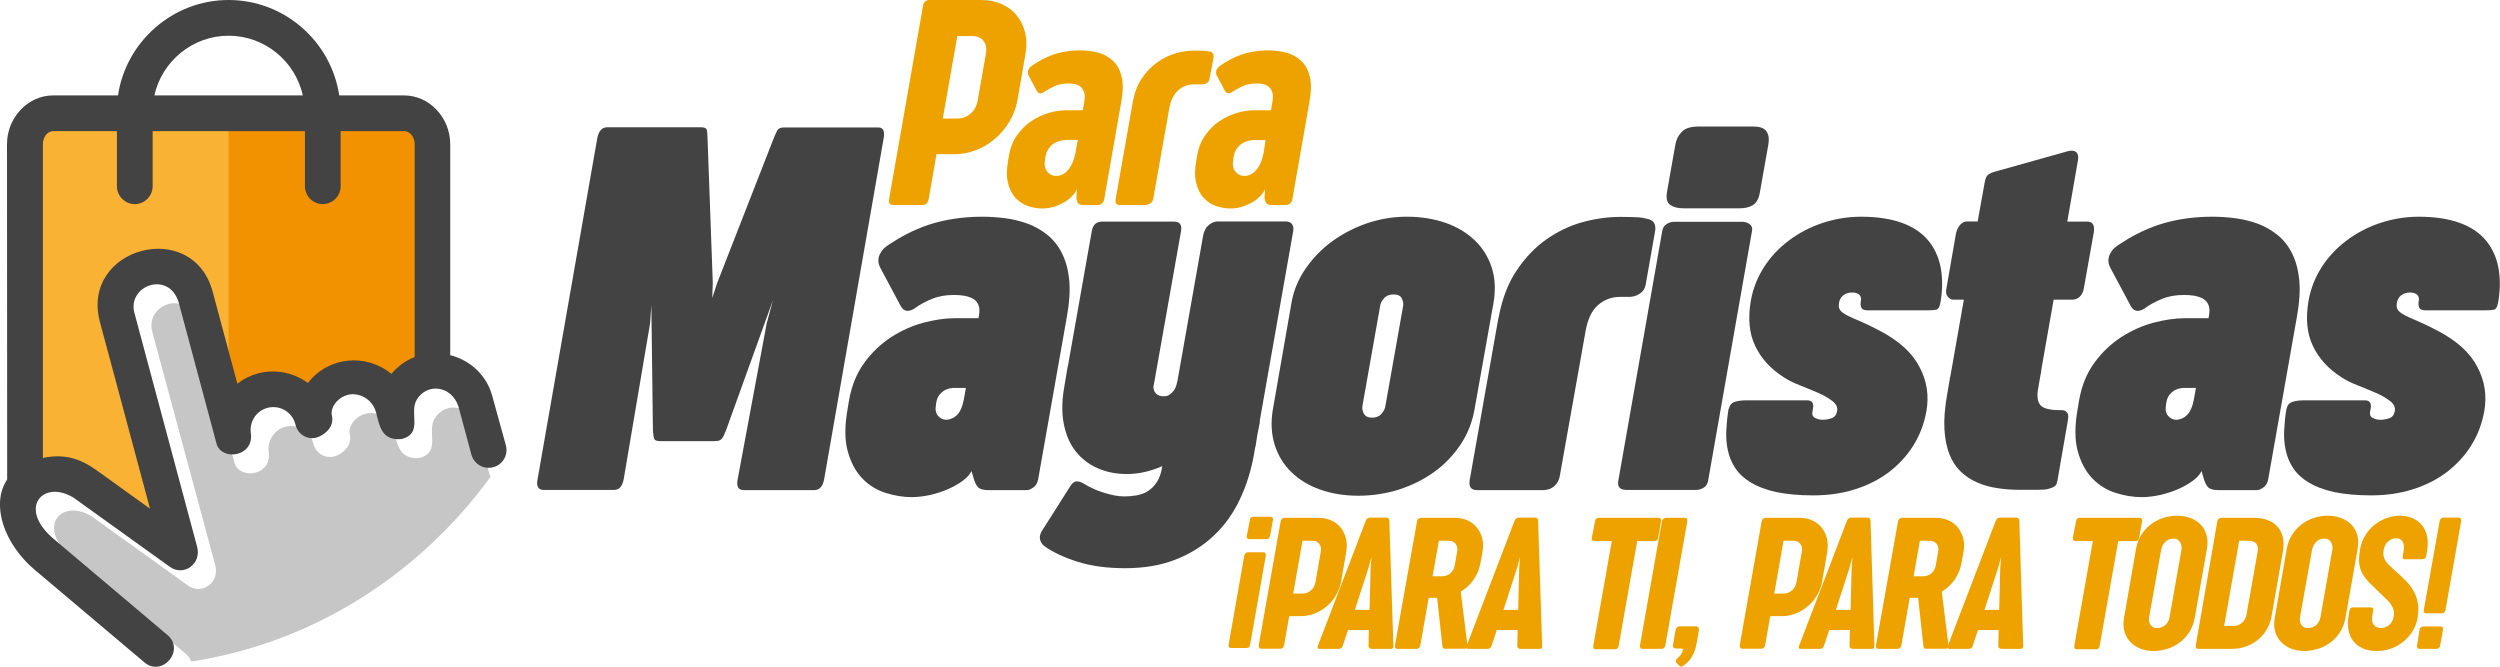
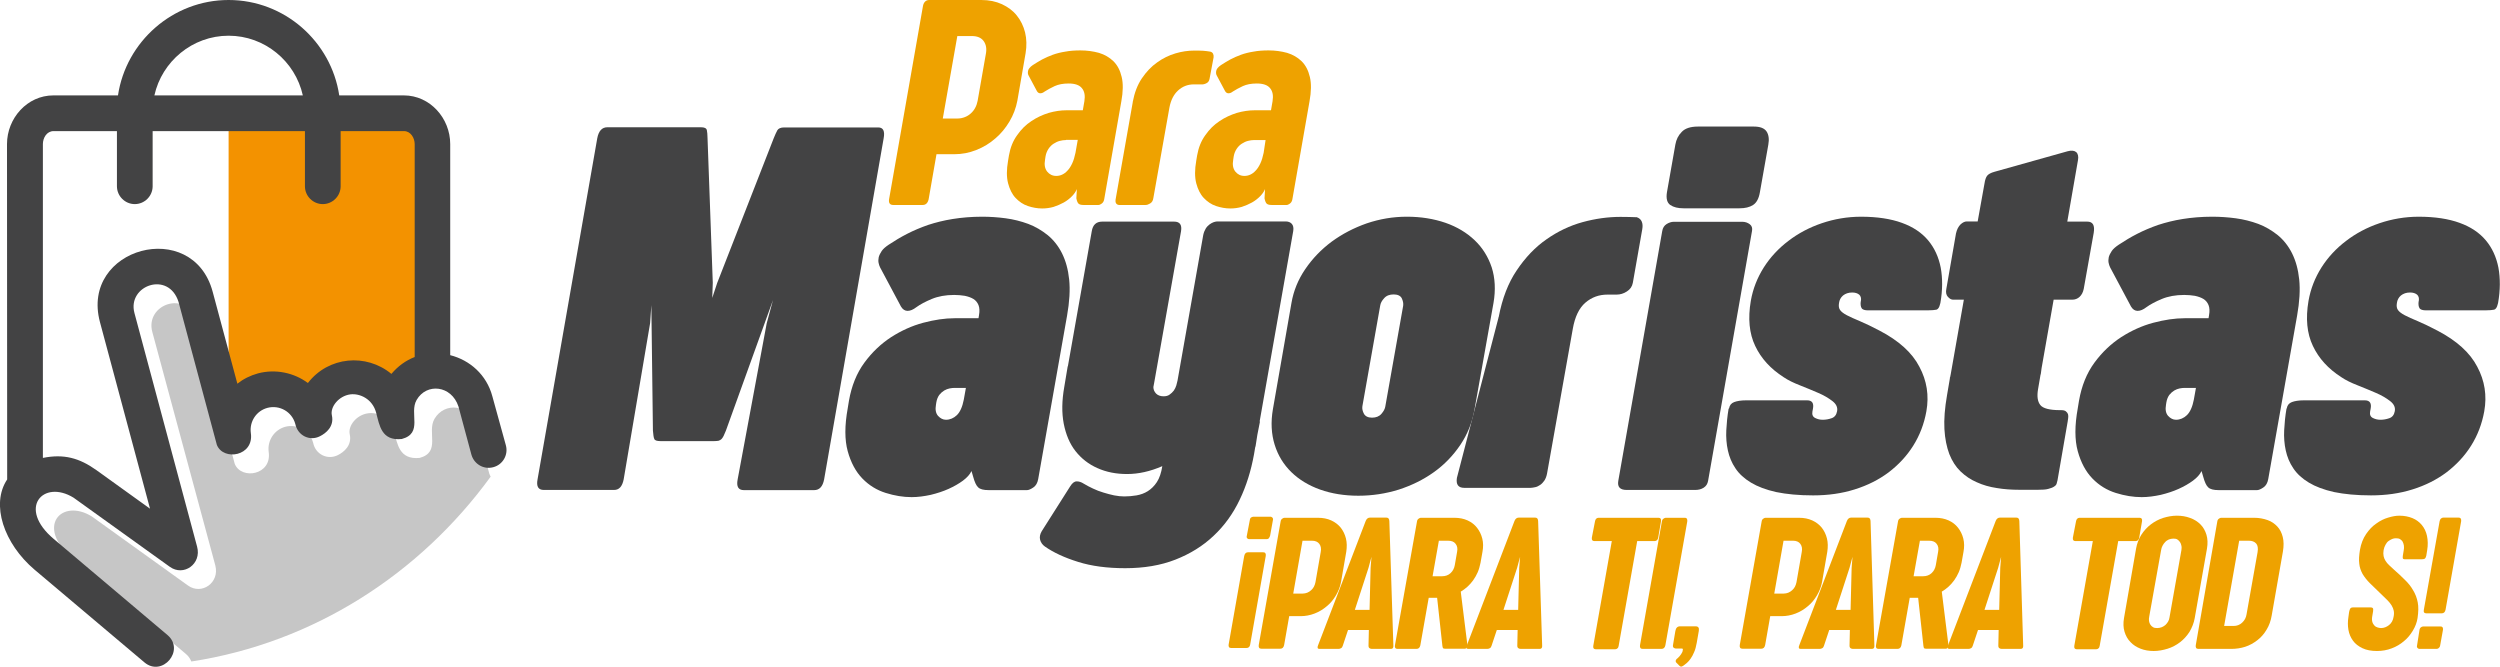
<svg xmlns="http://www.w3.org/2000/svg" version="1.1" id="Capa_1" x="0px" y="0px" viewBox="0 0 1428.2 380.9" style="enable-background:new 0 0 1428.2 380.9;" xml:space="preserve">
  <style type="text/css"> .st0{fill:#C6C6C6;} .st1{fill:#434344;} .st2{fill:#EEA200;} .st3{fill:#F9B233;} .st4{fill:#F39200;} </style>
  <g>
    <path class="st0" d="M279.5,270.5l-7.4-27.5c-3.9-12-18.1-13.6-23.9-3.7c-4.4,7.6,3.8,19-8.5,22.3c-11.6,1.1-12.6-7.8-14.6-15 c-2.1-8-9.3-11.3-14.8-10.5c-6.7,0.9-11.6,7.2-10.5,12c1.4,6.4-3.4,10.2-6.8,11.9c-5.8,2.9-12.7-0.3-14.1-7c-1.8-6.9-9-11-15.9-9.2 c-6.3,1.7-10.4,7.9-9.5,14.4c1.9,13.2-15.6,16.1-19.4,6.8l-21.9-81.7c-5.7-18-29.4-9.4-25.2,6.3L123,323 c2.6,9.9-7.8,17.1-15.6,11.5l-55-39.5c-17.3-10.6-32.2,5.9-11.3,23.6l65,54.9c1.6,1.3,2.6,2.9,3.2,4.4 c69.7-10.7,130.4-49.8,171-105.6C280,271.7,279.7,271.1,279.5,270.5z" />
    <g>
      <g>
        <path class="st1" d="M470.8,273.9c-0.8,4.1-2.7,6.1-5.7,6.1H425c-3.2,0-4.4-2-3.6-6.1l16.6-89.2l3.6-13.3L414.7,246 c-0.5,1.2-0.9,2.2-1.3,3c-0.4,0.8-0.8,1.4-1.3,1.9c-0.4,0.4-1,0.7-1.6,0.9c-0.7,0.1-1.5,0.2-2.5,0.2h-30.7c-2,0-3.2-0.4-3.5-1.2 c-0.4-0.8-0.6-2.4-0.8-4.8l-0.9-71.7l-0.7,10.3l-15.1,89.2c-0.8,4.1-2.6,6.1-5.5,6.1h-40.1c-3.2,0-4.4-2-3.6-6.1L341.2,79 c0.8-4.2,2.7-6.3,5.8-6.3h53.4c2,0,3.1,0.5,3.4,1.6c0.2,1,0.4,2.6,0.4,4.6l3,82.6l-0.3,8.7l2.8-8.5l32.3-82.7 c0.8-2,1.5-3.5,2.1-4.6c0.6-1,1.9-1.6,3.9-1.6h53.7c2.9,0,3.9,2.1,3.1,6.3L470.8,273.9z" />
        <path class="st1" d="M502.8,152.8c-0.4-0.8-0.7-1.7-0.9-2.7c-0.2-1-0.1-2.1,0.1-3.2c0.3-1.1,0.9-2.3,1.7-3.5 c0.8-1.2,2.2-2.4,4-3.6c3.3-2.2,6.8-4.3,10.5-6.2c3.7-1.9,7.7-3.6,12-5.1c4.3-1.4,9-2.6,14.1-3.4c5-0.8,10.6-1.3,16.8-1.3 c4.4,0,8.9,0.3,13.4,0.9c4.5,0.6,8.8,1.7,12.9,3.2c4,1.5,7.7,3.7,11.1,6.4c3.3,2.7,6.1,6.2,8.2,10.4c2.1,4.2,3.5,9.2,4.1,15 c0.6,5.8,0.2,12.7-1.2,20.6l-16.5,93.4c-0.4,2.2-1.3,3.8-2.8,4.8c-1.5,1-2.7,1.5-3.6,1.5h-21.8c-3,0-5-0.5-6.1-1.6 c-1.1-1-2-3-2.8-5.9l-1-3.4c-0.9,1.9-2.5,3.7-4.9,5.5c-2.3,1.7-5.1,3.3-8.2,4.7c-3.1,1.4-6.5,2.5-10.2,3.4 c-3.7,0.8-7.3,1.3-10.9,1.3c-4.8,0-9.7-0.8-14.8-2.4s-9.5-4.3-13.3-8.2c-3.8-3.9-6.6-9.1-8.4-15.6c-1.8-6.5-1.8-14.7,0-24.6 l0.7-4.3c1.5-8.5,4.4-15.7,8.8-21.7c4.4-6,9.5-10.8,15.3-14.6c5.8-3.7,11.9-6.5,18.3-8.2c6.4-1.7,12.4-2.6,18-2.6h13.6l0.3-1.8 c0.4-2.3,0.3-4.2-0.3-5.7c-0.6-1.5-1.6-2.7-2.9-3.5c-1.3-0.8-3-1.4-4.9-1.8c-1.9-0.3-3.9-0.5-6.1-0.5c-4.9,0-9.2,0.8-12.8,2.3 c-3.6,1.5-6.6,3.1-8.8,4.7c-1.8,1.4-3.5,2.1-5,2.1c-1.5,0-2.8-0.8-3.8-2.5L502.8,152.8z M545.3,221.6c-0.8,0-1.7,0.1-2.8,0.3 c-1,0.2-2.1,0.6-3.1,1.2c-1,0.6-1.9,1.4-2.8,2.5c-0.8,1.1-1.4,2.5-1.7,4.3l-0.2,1.3c-0.5,2.8-0.1,4.9,1.2,6.4 c1.3,1.4,2.8,2.2,4.5,2.2c2.3,0,4.4-0.9,6.2-2.6c1.8-1.7,3.2-4.7,4-8.9l1.2-6.7H545.3z" />
        <path class="st1" d="M719.6,240.8h0.2l-1.5,7.6l-1,6.4l-0.3,1v0.1l-0.6,3.6c-1.7,9.4-4.4,18.1-8.2,26c-3.8,8-8.8,14.9-14.9,20.6 c-6.1,5.8-13.4,10.3-21.8,13.6s-18,4.9-28.7,4.9c-10.3,0-19.3-1.2-26.9-3.6c-7.7-2.4-14-5.3-19-8.8c-1.4-1-2.3-2.3-2.7-3.8 c-0.4-1.5-0.1-3.2,0.9-4.9l16.3-25.7c1.2-1.9,2.4-2.8,3.7-2.8c1.3,0,2.6,0.4,4,1.3c1.6,1,3.4,1.9,5.3,2.8c1.9,0.9,3.9,1.7,6,2.3 c2,0.6,4.1,1.2,6.1,1.6c2,0.4,4,0.6,5.8,0.6c2.3,0,4.6-0.2,7-0.6c2.3-0.4,4.5-1.2,6.4-2.4c1.9-1.2,3.7-2.9,5.2-5.2 c1.5-2.3,2.5-5.3,3.1-9.1c-6.9,3-13.6,4.5-20.1,4.5c-6.3,0-11.9-1.1-17-3.4c-5-2.2-9.2-5.5-12.5-9.7c-3.3-4.2-5.5-9.5-6.7-15.6 c-1.2-6.2-1.1-13.2,0.3-21.1l1.9-11.4c0-0.1,0-0.2,0.1-0.3c0-0.1,0.1-0.2,0.1-0.3l13.6-76.9c0.6-3.7,2.6-5.5,6-5.5h41 c3.3,0,4.6,1.8,4,5.5l-15.4,86.9l-0.4,2.1c0,1.4,0.5,2.6,1.5,3.7c1,1,2.4,1.6,4.3,1.6c1.4,0,2.6-0.3,3.5-1 c0.9-0.6,1.7-1.4,2.4-2.3c0.6-0.9,1.1-1.9,1.4-2.9c0.3-1,0.5-2,0.7-2.8l14.7-83.2c0.3-1.4,0.8-2.6,1.4-3.6c0.6-1,1.4-1.8,2.2-2.4 c0.8-0.6,1.6-1,2.4-1.3c0.8-0.2,1.4-0.4,1.9-0.4h39.2c1.5,0,2.7,0.5,3.5,1.4c0.8,0.9,1.1,2.3,0.8,4.1L719.6,240.8z" />
        <path class="st1" d="M737.8,173c1.2-6.9,3.8-13.3,7.9-19.3s9.1-11.2,15-15.6c6-4.4,12.7-7.9,20.1-10.5c7.4-2.5,15-3.8,22.9-3.8 c8.1,0,15.4,1.2,22.1,3.5c6.6,2.3,12.2,5.7,16.7,10c4.5,4.3,7.7,9.5,9.7,15.5c1.9,6,2.3,12.8,1,20.3l-10.8,60.6 c-1.3,7.5-4,14.3-8.1,20.4c-4.1,6.1-9.1,11.3-15.1,15.6c-6,4.3-12.7,7.6-20.1,10c-7.4,2.3-15.1,3.5-23.1,3.5 c-8,0-15.3-1.2-21.8-3.5s-12.1-5.7-16.5-10c-4.4-4.3-7.6-9.5-9.5-15.6c-1.9-6.1-2.3-12.9-1-20.4L737.8,173z M778.3,232.1 c-0.2,1.4,0.1,2.8,0.9,4.3c0.8,1.4,2.3,2.2,4.6,2.2c2.3,0,4.1-0.7,5.4-2.2c1.3-1.5,2-2.9,2.2-4.2l10.2-57.5 c0.2-1.4-0.1-2.8-0.8-4.3c-0.7-1.4-2.3-2.2-4.6-2.2c-2.4,0-4.2,0.7-5.5,2.2c-1.3,1.4-2,2.8-2.2,4.1L778.3,232.1z" />
-         <path class="st1" d="M856,181.7c0-0.2,0-0.3,0.1-0.4c0-0.1,0.1-0.2,0.1-0.3c2-10.5,5.4-19.4,10.3-26.6c4.9-7.3,10.5-13.2,17-17.7 c6.4-4.5,13.3-7.8,20.6-9.8c7.3-2,14.5-3,21.6-3c3.7,0,6.8,0.1,9.4,0.2c2.5,0.1,5,0.6,7.3,1.3c1.4,0.5,2.3,1.3,2.8,2.5 c0.5,1.2,0.6,2.6,0.3,4.3l-5.4,30.7c-0.4,2.1-1.5,3.7-3.4,4.9c-1.8,1.2-3.8,1.8-5.9,1.8h-5.2c-4.8,0-9,1.5-12.6,4.6 c-3.6,3.1-6,8.1-7.2,15l-14.7,82.6c-0.3,1.6-0.8,2.9-1.5,4c-0.7,1-1.5,1.9-2.4,2.5c-0.9,0.6-1.8,1.1-2.8,1.3 c-1,0.2-1.9,0.4-2.7,0.4h-37.9c-3.4,0-4.8-1.9-4.2-5.7L856,181.7z" />
+         <path class="st1" d="M856,181.7c0-0.2,0-0.3,0.1-0.4c0-0.1,0.1-0.2,0.1-0.3c2-10.5,5.4-19.4,10.3-26.6c4.9-7.3,10.5-13.2,17-17.7 c6.4-4.5,13.3-7.8,20.6-9.8c7.3-2,14.5-3,21.6-3c3.7,0,6.8,0.1,9.4,0.2c1.4,0.5,2.3,1.3,2.8,2.5 c0.5,1.2,0.6,2.6,0.3,4.3l-5.4,30.7c-0.4,2.1-1.5,3.7-3.4,4.9c-1.8,1.2-3.8,1.8-5.9,1.8h-5.2c-4.8,0-9,1.5-12.6,4.6 c-3.6,3.1-6,8.1-7.2,15l-14.7,82.6c-0.3,1.6-0.8,2.9-1.5,4c-0.7,1-1.5,1.9-2.4,2.5c-0.9,0.6-1.8,1.1-2.8,1.3 c-1,0.2-1.9,0.4-2.7,0.4h-37.9c-3.4,0-4.8-1.9-4.2-5.7L856,181.7z" />
        <path class="st1" d="M949.6,132c0.3-1.8,1.1-3.1,2.5-4c1.3-0.8,2.7-1.3,4.1-1.3h39.1c1.7,0,3.1,0.5,4.3,1.4 c1.2,0.9,1.6,2.2,1.3,3.8l-25.1,142.8c-0.3,1.7-1.1,3-2.5,3.9c-1.4,0.9-3,1.3-4.9,1.3h-39.1c-3.8,0-5.4-1.7-4.8-5.2L949.6,132z M957.1,82.6c0.5-2.9,1.7-5.3,3.7-7.3c1.9-2,5-3,9.2-3h31.9c3.6,0,6,0.9,7.3,2.8c1.2,1.8,1.6,4.4,1,7.6l-4.8,27.1 c-0.6,3.6-1.9,6-3.9,7.3c-2,1.3-4.6,1.9-7.8,1.9h-31.9c-3.2,0-5.7-0.6-7.6-1.9c-1.8-1.2-2.5-3.7-1.9-7.3L957.1,82.6z" />
        <path class="st1" d="M987.8,233.2c0.3-1.7,1.3-2.9,2.9-3.5c1.6-0.6,3.9-1,6.8-1h34.9c2.8,0,3.9,1.6,3.3,4.8l-0.3,1.6 c-0.3,1.8,0.2,3,1.6,3.7c1.4,0.7,2.8,1,4.3,1c1.7,0,3.4-0.3,5.1-0.9c1.7-0.6,2.7-1.9,3.1-4c0.4-2.2-0.5-4.1-2.7-5.8 c-2.2-1.7-4.9-3.3-8.2-4.7c-3.3-1.4-6.8-2.9-10.4-4.3c-3.6-1.4-6.7-2.9-9.2-4.6c-7.5-4.8-12.9-10.7-16.3-17.9 c-3.4-7.1-4.2-15.7-2.5-25.7c1.2-6.9,3.7-13.2,7.4-19.1c3.7-5.8,8.4-10.9,14.1-15.2c5.6-4.3,12-7.7,19.1-10.1 c7.1-2.4,14.6-3.7,22.4-3.7c9.2,0,17,1.2,23.3,3.5c6.4,2.3,11.4,5.7,15,10c3.6,4.3,6,9.5,7.2,15.6c1.1,6.1,1.1,12.8-0.2,20.2 l-0.2,0.7c-0.4,1.8-1.1,2.8-2,3.1c-0.9,0.2-2.7,0.4-5.3,0.4h-33.7c-2,0-3.3-0.4-3.8-1.3c-0.5-0.8-0.7-2.1-0.5-3.7l0.1-0.3 c0.3-1.7-0.1-2.9-1-3.7c-1-0.8-2.3-1.2-4-1.2c-2.1,0-3.8,0.6-5.2,1.7c-1.3,1.1-2.1,2.6-2.3,4.3c-0.3,1.7-0.1,3,0.6,4 c0.7,1,2,2,3.9,3c1.9,1,4.4,2.1,7.5,3.4c3.1,1.3,6.8,3.1,11.2,5.4c10.9,5.7,18.5,12.5,22.7,20.6c4.3,8,5.6,16.5,4,25.5 c-1.3,7.2-3.8,13.7-7.5,19.6c-3.7,5.9-8.4,10.9-14,15.2c-5.6,4.2-12.1,7.5-19.5,9.8c-7.3,2.3-15.2,3.4-23.7,3.4 c-8.3,0-15.3-0.7-21.1-1.9c-5.8-1.3-10.6-3.1-14.4-5.4c-3.8-2.3-6.8-5-8.9-8.2c-2.1-3.1-3.5-6.5-4.3-10.2 c-0.8-3.6-1.1-7.5-0.9-11.5c0.2-4,0.6-8.1,1.3-12.2L987.8,233.2z" />
        <path class="st1" d="M1181,126.6h11.4c3.2,0,4.4,2.1,3.7,6.4l-5.7,32c-0.4,2-1.2,3.5-2.4,4.6c-1.2,1.1-2.6,1.6-4.2,1.6h-10.6 l-6.9,39.2l-0.4,3l-0.3,1.2l-0.1,0.7l-1.2,7c-0.7,4.1-0.3,7.1,1.3,9.1c1.5,1.9,5.3,2.9,11.1,2.9h0.7c1.3,0,2.2,0.2,2.8,0.7 s1,1,1.2,1.6c0.2,0.7,0.2,1.4,0.1,2.2c-0.1,0.8-0.2,1.5-0.3,2.1l-5.8,33.5c-0.1,0.6-0.3,1.2-0.5,1.9c-0.2,0.7-0.7,1.2-1.5,1.7 c-0.7,0.5-1.8,0.9-3.3,1.3c-1.4,0.4-3.4,0.5-5.9,0.5h-10.6c-4.5,0-8.8-0.3-12.9-1c-4.1-0.6-7.9-1.7-11.4-3.3 c-3.5-1.5-6.6-3.6-9.3-6.2c-2.7-2.6-4.8-5.9-6.4-9.9c-1.5-4-2.5-8.8-2.8-14.3c-0.3-5.5,0.2-12,1.5-19.4l1.6-9.4 c0-0.4,0-0.7,0.2-1l0.3-1.5l7.5-42.6h-6.1c-1,0-2-0.5-3-1.6c-1-1.1-1.3-2.6-0.9-4.6l5.5-31.6c0.5-2.3,1.4-4,2.6-5.2 c1.2-1.1,2.4-1.7,3.5-1.7h6.3l3.9-21.7c0.3-2,0.8-3.5,1.5-4.4c0.7-0.9,2.1-1.7,4.3-2.3l41.7-11.7c2.2-0.6,3.8-0.4,4.9,0.5 c1,0.9,1.4,2.5,1,4.6L1181,126.6z" />
        <path class="st1" d="M1205.5,152.8c-0.4-0.8-0.7-1.7-0.9-2.7c-0.2-1-0.1-2.1,0.1-3.2c0.3-1.1,0.9-2.3,1.7-3.5 c0.8-1.2,2.2-2.4,4-3.6c3.3-2.2,6.8-4.3,10.5-6.2c3.7-1.9,7.7-3.6,12-5.1c4.3-1.4,9-2.6,14.1-3.4c5-0.8,10.6-1.3,16.8-1.3 c4.4,0,8.9,0.3,13.4,0.9c4.5,0.6,8.8,1.7,12.9,3.2c4,1.5,7.7,3.7,11.1,6.4c3.3,2.7,6.1,6.2,8.2,10.4c2.1,4.2,3.5,9.2,4.1,15 c0.6,5.8,0.2,12.7-1.2,20.6l-16.5,93.4c-0.4,2.2-1.3,3.8-2.8,4.8c-1.5,1-2.7,1.5-3.6,1.5h-21.8c-3,0-5-0.5-6.1-1.6 c-1.1-1-2-3-2.8-5.9l-1-3.4c-0.9,1.9-2.5,3.7-4.9,5.5c-2.3,1.7-5.1,3.3-8.2,4.7c-3.1,1.4-6.5,2.5-10.2,3.4 c-3.7,0.8-7.3,1.3-10.9,1.3c-4.8,0-9.7-0.8-14.8-2.4s-9.5-4.3-13.3-8.2c-3.8-3.9-6.6-9.1-8.4-15.6c-1.8-6.5-1.8-14.7,0-24.6 l0.7-4.3c1.5-8.5,4.4-15.7,8.8-21.7c4.4-6,9.5-10.8,15.3-14.6c5.8-3.7,11.9-6.5,18.3-8.2c6.4-1.7,12.4-2.6,18-2.6h13.6l0.3-1.8 c0.4-2.3,0.3-4.2-0.3-5.7c-0.6-1.5-1.6-2.7-2.9-3.5c-1.3-0.8-3-1.4-4.9-1.8c-1.9-0.3-3.9-0.5-6.1-0.5c-4.9,0-9.2,0.8-12.8,2.3 c-3.6,1.5-6.6,3.1-8.8,4.7c-1.8,1.4-3.5,2.1-5,2.1c-1.5,0-2.8-0.8-3.8-2.5L1205.5,152.8z M1248,221.6c-0.8,0-1.7,0.1-2.8,0.3 c-1,0.2-2.1,0.6-3.1,1.2c-1,0.6-1.9,1.4-2.8,2.5c-0.8,1.1-1.4,2.5-1.7,4.3l-0.2,1.3c-0.5,2.8-0.1,4.9,1.2,6.4 c1.3,1.4,2.8,2.2,4.5,2.2c2.3,0,4.4-0.9,6.2-2.6c1.8-1.7,3.2-4.7,4-8.9l1.2-6.7H1248z" />
        <path class="st1" d="M1306.4,233.2c0.3-1.7,1.3-2.9,2.9-3.5c1.6-0.6,3.9-1,6.8-1h34.9c2.8,0,3.9,1.6,3.3,4.8l-0.3,1.6 c-0.3,1.8,0.2,3,1.6,3.7c1.4,0.7,2.8,1,4.3,1c1.7,0,3.4-0.3,5.1-0.9c1.7-0.6,2.7-1.9,3.1-4c0.4-2.2-0.5-4.1-2.7-5.8 c-2.2-1.7-4.9-3.3-8.2-4.7c-3.3-1.4-6.8-2.9-10.4-4.3c-3.6-1.4-6.7-2.9-9.2-4.6c-7.5-4.8-12.9-10.7-16.3-17.9 c-3.4-7.1-4.2-15.7-2.5-25.7c1.2-6.9,3.7-13.2,7.4-19.1c3.7-5.8,8.4-10.9,14.1-15.2c5.6-4.3,12-7.7,19.1-10.1 c7.1-2.4,14.6-3.7,22.4-3.7c9.2,0,17,1.2,23.3,3.5c6.4,2.3,11.4,5.7,15,10c3.6,4.3,6,9.5,7.2,15.6c1.1,6.1,1.1,12.8-0.2,20.2 l-0.2,0.7c-0.4,1.8-1.1,2.8-2,3.1c-0.9,0.2-2.7,0.4-5.3,0.4H1386c-2,0-3.3-0.4-3.8-1.3c-0.5-0.8-0.7-2.1-0.5-3.7l0.1-0.3 c0.3-1.7-0.1-2.9-1-3.7c-1-0.8-2.3-1.2-4-1.2c-2.1,0-3.8,0.6-5.2,1.7c-1.3,1.1-2.1,2.6-2.3,4.3c-0.3,1.7-0.1,3,0.6,4 c0.7,1,2,2,3.9,3c1.9,1,4.4,2.1,7.5,3.4c3.1,1.3,6.8,3.1,11.2,5.4c10.9,5.7,18.5,12.5,22.7,20.6c4.3,8,5.6,16.5,4,25.5 c-1.3,7.2-3.8,13.7-7.5,19.6c-3.7,5.9-8.4,10.9-14,15.2c-5.6,4.2-12.1,7.5-19.5,9.8c-7.3,2.3-15.2,3.4-23.7,3.4 c-8.3,0-15.3-0.7-21.1-1.9c-5.8-1.3-10.6-3.1-14.4-5.4c-3.8-2.3-6.8-5-8.9-8.2c-2.1-3.1-3.5-6.5-4.3-10.2 c-0.8-3.6-1.1-7.5-0.9-11.5c0.2-4,0.6-8.1,1.3-12.2L1306.4,233.2z" />
      </g>
    </g>
    <g>
      <g>
        <path class="st2" d="M527.3,3.3c0.2-1,0.6-1.8,1.2-2.4c0.6-0.6,1.4-0.9,2.3-0.9h29.8c4.4,0,8.3,0.8,11.8,2.4 c3.4,1.6,6.3,3.7,8.5,6.5c2.2,2.7,3.8,6,4.7,9.6c0.9,3.7,1,7.7,0.3,11.9l-4.7,27.1c-0.8,4.2-2.3,8.2-4.5,11.9 c-2.2,3.7-4.9,7-8.1,9.7c-3.2,2.8-6.8,5-10.9,6.6c-4,1.6-8.2,2.4-12.6,2.4H535l-4.5,25.8c-0.5,2.1-1.6,3.2-3.4,3.2h-16.8 c-1.9,0-2.7-1.1-2.4-3.2L527.3,3.3z M547.1,67.7c1.5,0,2.8-0.3,4.1-0.8c1.3-0.5,2.4-1.2,3.4-2.1c1-0.9,1.9-2,2.5-3.2 c0.7-1.2,1.1-2.6,1.4-4l4.7-26.8c0.6-3,0.1-5.5-1.3-7.4c-1.4-1.9-3.7-2.8-6.6-2.8h-8.4l-8.3,47.1H547.1z" />
        <path class="st2" d="M587.7,43.3c-0.5-0.8-0.6-1.7-0.4-2.8c0.2-1.1,1.1-2.2,2.7-3.3c1.7-1.1,3.5-2.2,5.3-3.2 c1.9-1,3.9-1.9,6.1-2.7c2.2-0.8,4.6-1.4,7.2-1.8c2.6-0.5,5.5-0.7,8.6-0.7c3.8,0,7.3,0.5,10.6,1.4c3.3,1,6,2.6,8.3,4.8 c2.3,2.3,3.8,5.2,4.7,9c0.9,3.7,0.8,8.4-0.2,13.9l-9.8,56c-0.2,1.1-0.7,1.9-1.4,2.4c-0.7,0.5-1.3,0.8-1.8,0.8h-8.7 c-1.4,0-2.3-0.3-2.8-0.8s-0.9-1.5-1.2-3l0.3-5.3c-0.6,1.5-1.6,2.9-2.9,4.2c-1.3,1.3-2.8,2.5-4.6,3.5s-3.7,1.8-5.8,2.5 c-2.1,0.6-4.3,0.9-6.5,0.9c-2.8,0-5.5-0.5-8.2-1.4c-2.7-0.9-5-2.5-7-4.6c-2-2.1-3.4-5-4.3-8.4c-0.9-3.5-0.9-7.8,0-12.9l0.5-3 c0.8-4.5,2.3-8.3,4.7-11.6c2.3-3.3,5-6,8.1-8c3.1-2.1,6.4-3.6,9.9-4.7c3.5-1,6.9-1.5,10.2-1.5h9.3l0.9-5.2 c0.5-3.1,0.1-5.6-1.4-7.4c-1.4-1.8-4-2.7-7.6-2.7c-3.2,0-5.8,0.5-8,1.5c-2.2,1-4.1,2.1-5.7,3.1c-0.9,0.7-1.7,1-2.5,1 c-0.8,0-1.4-0.4-1.9-1.2L587.7,43.3z M609,80c-1.2,0-2.4,0.2-3.6,0.5c-1.2,0.3-2.4,0.9-3.5,1.6c-1.1,0.7-2.1,1.7-2.9,2.9 c-0.8,1.2-1.4,2.6-1.7,4.3l-0.3,2c-0.5,2.8-0.1,5,1.2,6.7c1.3,1.6,3,2.5,5.2,2.5c1.1,0,2.2-0.2,3.3-0.7c1.1-0.5,2.1-1.2,3.1-2.3 c1-1,1.9-2.4,2.7-4.1c0.8-1.7,1.4-3.7,1.9-6.1l1.3-7.4H609z" />
        <path class="st2" d="M647.1,58.5v-0.2c1-5.3,2.7-9.8,5.2-13.5c2.5-3.7,5.4-6.8,8.7-9.1c3.3-2.4,6.8-4.1,10.5-5.2 c3.7-1.1,7.3-1.6,10.7-1.6c1.9,0,3.6,0,5.1,0.1c1.5,0.1,2.8,0.3,4.1,0.5c0.8,0.2,1.3,0.6,1.6,1.2c0.3,0.6,0.4,1.3,0.3,2.1L691,45 c-0.2,1.1-0.7,2-1.7,2.5c-0.9,0.5-1.9,0.8-2.9,0.7h-4.3c-3.6,0-6.6,1.2-9.1,3.5c-2.5,2.3-4.1,5.5-4.9,9.6l-9.2,51.8 c-0.2,1.5-0.8,2.5-1.8,3.1c-1,0.6-1.8,0.9-2.6,0.9h-15.1c-0.7,0-1.3-0.3-1.7-0.8c-0.4-0.5-0.5-1.2-0.4-2.2L647.1,58.5z" />
        <path class="st2" d="M695.2,43.3c-0.5-0.8-0.6-1.7-0.4-2.8c0.2-1.1,1.1-2.2,2.7-3.3c1.7-1.1,3.5-2.2,5.3-3.2 c1.9-1,3.9-1.9,6.1-2.7c2.2-0.8,4.6-1.4,7.2-1.8c2.6-0.5,5.5-0.7,8.6-0.7c3.8,0,7.3,0.5,10.6,1.4c3.3,1,6,2.6,8.3,4.8 c2.3,2.3,3.8,5.2,4.7,9c0.9,3.7,0.8,8.4-0.2,13.9l-9.8,56c-0.2,1.1-0.7,1.9-1.4,2.4c-0.7,0.5-1.3,0.8-1.8,0.8h-8.7 c-1.4,0-2.3-0.3-2.8-0.8s-0.9-1.5-1.2-3l0.3-5.3c-0.6,1.5-1.6,2.9-2.9,4.2c-1.3,1.3-2.8,2.5-4.6,3.5s-3.7,1.8-5.8,2.5 c-2.1,0.6-4.3,0.9-6.5,0.9c-2.8,0-5.5-0.5-8.2-1.4c-2.7-0.9-5-2.5-7-4.6c-2-2.1-3.4-5-4.3-8.4c-0.9-3.5-0.9-7.8,0-12.9l0.5-3 c0.8-4.5,2.3-8.3,4.7-11.6c2.3-3.3,5-6,8.1-8c3.1-2.1,6.4-3.6,9.9-4.7c3.5-1,6.9-1.5,10.2-1.5h9.3l0.9-5.2 c0.5-3.1,0.1-5.6-1.4-7.4c-1.4-1.8-4-2.7-7.6-2.7c-3.2,0-5.8,0.5-8,1.5c-2.2,1-4.1,2.1-5.7,3.1c-0.9,0.7-1.7,1-2.5,1 c-0.8,0-1.4-0.4-1.9-1.2L695.2,43.3z M716.5,80c-1.2,0-2.4,0.2-3.6,0.5c-1.2,0.3-2.4,0.9-3.5,1.6c-1.1,0.7-2.1,1.7-2.9,2.9 c-0.8,1.2-1.4,2.6-1.7,4.3l-0.3,2c-0.5,2.8-0.1,5,1.2,6.7c1.3,1.6,3,2.5,5.2,2.5c1.1,0,2.2-0.2,3.3-0.7c1.1-0.5,2.1-1.2,3.1-2.3 c1-1,1.9-2.4,2.7-4.1c0.8-1.7,1.4-3.7,1.9-6.1L723,80H716.5z" />
      </g>
    </g>
    <g>
      <g>
        <path class="st2" d="M710.8,317.6c0.3-1.4,1-2.1,2.2-2.1h8.6c1.2,0,1.7,0.7,1.5,2.1l-8.9,50.6c-0.2,1.3-0.9,2-2.2,2h-8.6 c-1.2,0-1.7-0.7-1.5-2L710.8,317.6z M714,297.1c0.1-0.8,0.4-1.3,0.8-1.5s0.8-0.4,1.1-0.4h10c0.1,0,0.3,0,0.4,0.1 c0.2,0.1,0.3,0.2,0.5,0.3c0.1,0.1,0.3,0.3,0.4,0.6c0.1,0.3,0.1,0.6,0,0.9l-1.6,8.9c-0.1,0.4-0.3,0.8-0.6,1.3s-0.8,0.7-1.5,0.7 h-10c-0.4,0-0.7-0.2-1-0.5c-0.3-0.3-0.4-0.8-0.2-1.5L714,297.1z" />
        <path class="st2" d="M731.6,297.9c0.1-0.7,0.4-1.2,0.8-1.5s0.9-0.6,1.5-0.6h19.1c2.8,0,5.3,0.5,7.5,1.5c2.2,1,4,2.4,5.4,4.1 c1.4,1.8,2.4,3.8,3,6.2c0.6,2.4,0.6,4.9,0.2,7.6l-3,17.3c-0.5,2.7-1.5,5.2-2.9,7.6c-1.4,2.4-3.1,4.5-5.2,6.2 c-2.1,1.8-4.4,3.2-7,4.2c-2.6,1-5.3,1.5-8,1.5h-6.5l-2.9,16.5c-0.3,1.4-1,2.1-2.2,2.1h-10.8c-1.2,0-1.7-0.7-1.5-2.1L731.6,297.9z M744.2,339.1c0.9,0,1.8-0.2,2.6-0.5c0.8-0.3,1.5-0.8,2.2-1.4c0.7-0.6,1.2-1.3,1.6-2c0.4-0.8,0.7-1.6,0.9-2.6l3-17.2 c0.4-1.9,0.1-3.5-0.8-4.7s-2.3-1.8-4.2-1.8h-5.4l-5.3,30.2H744.2z" />
        <path class="st2" d="M796,368.7c0.1,1.3-0.3,2-1.4,2h-10.8c-0.5,0-1-0.1-1.4-0.4c-0.4-0.3-0.6-0.7-0.6-1.4l0.2-9h-11.9l-3,9 c-0.2,0.7-0.5,1.1-1,1.4c-0.5,0.3-1,0.4-1.5,0.4h-10.9c-1,0-1.3-0.7-0.7-2.1l27.2-71c0.5-1.3,1.4-1.9,2.4-1.9h9.4 c1.1,0,1.6,0.6,1.7,1.9L796,368.7z M774,348.4h8.4l0.6-24l0.5-6.3l-1.7,6.3L774,348.4z" />
        <path class="st2" d="M809.5,297.9c0.1-0.7,0.4-1.2,0.8-1.5s0.9-0.6,1.5-0.6h19.1c2.8,0,5.3,0.5,7.5,1.5c2.2,1,4,2.4,5.4,4.2 c1.4,1.8,2.4,3.8,3,6.2s0.6,4.9,0.1,7.6l-1.1,6.2c-0.4,1.9-0.9,3.8-1.6,5.4s-1.6,3.2-2.6,4.6c-1,1.4-2.1,2.6-3.3,3.7 c-1.2,1.1-2.5,2-3.8,2.8l3.8,30.5c0.1,0.5,0,1-0.3,1.4c-0.3,0.5-0.7,0.7-1.2,0.7h-11.3c-0.5,0-0.9-0.1-1.1-0.3 c-0.2-0.2-0.3-0.7-0.4-1.4l-3-27.4h-4.8l-4.8,27.2c-0.3,1.3-1,2-2.2,2h-10.8c-1.2,0-1.7-0.7-1.5-2L809.5,297.9z M822,308.9 l-3.6,20.3h5.4c2,0,3.6-0.6,4.9-1.8c1.3-1.2,2.1-2.8,2.4-4.6l1.3-7.5c0.4-1.9,0.1-3.5-0.9-4.7c-0.9-1.2-2.4-1.7-4.3-1.7H822z" />
        <path class="st2" d="M881,368.7c0.1,1.3-0.3,2-1.4,2h-10.8c-0.5,0-1-0.1-1.4-0.4c-0.4-0.3-0.6-0.7-0.6-1.4l0.2-9h-11.9l-3,9 c-0.2,0.7-0.5,1.1-1,1.4c-0.5,0.3-1,0.4-1.5,0.4h-10.9c-1,0-1.3-0.7-0.7-2.1l27.2-71c0.5-1.3,1.4-1.9,2.4-1.9h9.4 c1.1,0,1.6,0.6,1.7,1.9L881,368.7z M858.9,348.4h8.4l0.6-24l0.5-6.3l-1.7,6.3L858.9,348.4z" />
        <path class="st2" d="M911.2,297.8c0.1-0.6,0.3-1.1,0.7-1.5c0.4-0.3,0.8-0.5,1.2-0.5h34.5c0.5,0,0.8,0.2,1.1,0.5 c0.2,0.3,0.3,0.8,0.2,1.5l-1.6,9.3c-0.1,0.6-0.3,1.1-0.7,1.5c-0.4,0.3-0.8,0.5-1.2,0.5h-10.1l-10.6,59.9 c-0.1,0.6-0.3,1.1-0.7,1.4c-0.3,0.3-0.7,0.5-1.2,0.5h-11.3c-0.5,0-0.8-0.2-1.1-0.5c-0.2-0.3-0.3-0.8-0.2-1.4l10.6-59.9h-10.1 c-0.5,0-0.8-0.2-1.1-0.5c-0.2-0.3-0.3-0.8-0.2-1.5L911.2,297.8z" />
        <path class="st2" d="M949.4,297.9c0.1-0.7,0.4-1.2,0.8-1.5s0.9-0.6,1.5-0.6h10.8c0.6,0,1,0.2,1.2,0.6c0.2,0.4,0.3,0.9,0.2,1.5 l-12.5,70.7c-0.3,1.4-1,2.1-2.2,2.1h-10.8c-1.2,0-1.7-0.7-1.5-2.1L949.4,297.9z" />
        <path class="st2" d="M957.1,360.5c0.3-1.8,1.2-2.7,2.7-2.7h8.8c0.8,0,1.4,0.2,1.7,0.7c0.3,0.4,0.3,1.1,0.2,1.9l-1.2,6.9 c-0.4,2.1-0.8,3.8-1.5,5.3c-0.6,1.5-1.3,2.7-2,3.7c-0.7,1-1.4,1.8-2.1,2.4s-1.4,1.1-1.9,1.5c-0.4,0.3-0.8,0.5-1.2,0.6 c-0.4,0.1-0.8-0.1-1.2-0.5l-1.7-1.7c-0.3-0.3-0.4-0.5-0.4-0.8c0-0.3,0-0.5,0.1-0.7s0.2-0.4,0.4-0.6c0.2-0.2,0.3-0.3,0.5-0.4 c0.9-0.8,1.6-1.6,2.1-2.4s0.9-1.5,0.9-2.1c0.1-0.3,0.1-0.5,0.1-0.7s-0.2-0.4-0.5-0.4h-3.5c-0.5,0-0.9-0.2-1.3-0.5s-0.5-1-0.3-1.8 L957.1,360.5z" />
        <path class="st2" d="M1006.4,297.9c0.1-0.7,0.4-1.2,0.8-1.5s0.9-0.6,1.5-0.6h19.1c2.8,0,5.3,0.5,7.5,1.5c2.2,1,4,2.4,5.4,4.1 c1.4,1.8,2.4,3.8,3,6.2c0.6,2.4,0.6,4.9,0.2,7.6l-3,17.3c-0.5,2.7-1.5,5.2-2.9,7.6c-1.4,2.4-3.1,4.5-5.2,6.2 c-2.1,1.8-4.4,3.2-7,4.2c-2.6,1-5.3,1.5-8,1.5h-6.5l-2.9,16.5c-0.3,1.4-1,2.1-2.2,2.1h-10.8c-1.2,0-1.7-0.7-1.5-2.1L1006.4,297.9 z M1019,339.1c0.9,0,1.8-0.2,2.6-0.5c0.8-0.3,1.5-0.8,2.2-1.4c0.7-0.6,1.2-1.3,1.6-2c0.4-0.8,0.7-1.6,0.9-2.6l3-17.2 c0.4-1.9,0.1-3.5-0.8-4.7s-2.3-1.8-4.2-1.8h-5.4l-5.3,30.2H1019z" />
        <path class="st2" d="M1070.8,368.7c0.1,1.3-0.3,2-1.4,2h-10.8c-0.5,0-1-0.1-1.4-0.4c-0.4-0.3-0.6-0.7-0.6-1.4l0.2-9H1045l-3,9 c-0.2,0.7-0.5,1.1-1,1.4c-0.5,0.3-1,0.4-1.5,0.4h-10.9c-1,0-1.3-0.7-0.7-2.1l27.2-71c0.5-1.3,1.4-1.9,2.4-1.9h9.4 c1.1,0,1.6,0.6,1.7,1.9L1070.8,368.7z M1048.8,348.4h8.4l0.6-24l0.5-6.3l-1.7,6.3L1048.8,348.4z" />
        <path class="st2" d="M1084.3,297.9c0.1-0.7,0.4-1.2,0.8-1.5s0.9-0.6,1.5-0.6h19.1c2.8,0,5.3,0.5,7.5,1.5c2.2,1,4,2.4,5.4,4.2 c1.4,1.8,2.4,3.8,3,6.2s0.6,4.9,0.1,7.6l-1.1,6.2c-0.4,1.9-0.9,3.8-1.6,5.4s-1.6,3.2-2.6,4.6c-1,1.4-2.1,2.6-3.3,3.7 c-1.2,1.1-2.5,2-3.8,2.8l3.8,30.5c0.1,0.5,0,1-0.3,1.4c-0.3,0.5-0.7,0.7-1.2,0.7h-11.3c-0.5,0-0.9-0.1-1.1-0.3 c-0.2-0.2-0.3-0.7-0.4-1.4l-3-27.4h-4.8l-4.8,27.2c-0.3,1.3-1,2-2.2,2h-10.8c-1.2,0-1.7-0.7-1.5-2L1084.3,297.9z M1096.8,308.9 l-3.6,20.3h5.4c2,0,3.6-0.6,4.9-1.8c1.3-1.2,2.1-2.8,2.4-4.6l1.3-7.5c0.4-1.9,0.1-3.5-0.9-4.7c-0.9-1.2-2.4-1.7-4.3-1.7H1096.8z" />
        <path class="st2" d="M1155.8,368.7c0.1,1.3-0.3,2-1.4,2h-10.8c-0.5,0-1-0.1-1.4-0.4c-0.4-0.3-0.6-0.7-0.6-1.4l0.2-9H1130l-3,9 c-0.2,0.7-0.5,1.1-1,1.4c-0.5,0.3-1,0.4-1.5,0.4h-10.9c-1,0-1.3-0.7-0.7-2.1l27.2-71c0.5-1.3,1.4-1.9,2.4-1.9h9.4 c1.1,0,1.6,0.6,1.7,1.9L1155.8,368.7z M1133.7,348.4h8.4l0.6-24l0.5-6.3l-1.7,6.3L1133.7,348.4z" />
        <path class="st2" d="M1186,297.8c0.1-0.6,0.3-1.1,0.7-1.5c0.4-0.3,0.8-0.5,1.2-0.5h34.5c0.5,0,0.8,0.2,1.1,0.5 c0.2,0.3,0.3,0.8,0.2,1.5l-1.6,9.3c-0.1,0.6-0.3,1.1-0.7,1.5c-0.4,0.3-0.8,0.5-1.2,0.5h-10.1l-10.6,59.9 c-0.1,0.6-0.3,1.1-0.7,1.4c-0.3,0.3-0.7,0.5-1.2,0.5h-11.3c-0.5,0-0.8-0.2-1.1-0.5c-0.2-0.3-0.3-0.8-0.2-1.4l10.6-59.9h-10.1 c-0.5,0-0.8-0.2-1.1-0.5c-0.2-0.3-0.3-0.8-0.2-1.5L1186,297.8z" />
        <path class="st2" d="M1220.3,313.4c0.5-2.9,1.5-5.5,3-7.9c1.5-2.3,3.3-4.3,5.4-5.9c2.1-1.6,4.5-2.9,7-3.7 c2.6-0.8,5.2-1.3,7.9-1.3c2.7,0,5.2,0.4,7.6,1.3c2.3,0.8,4.3,2.1,5.9,3.7c1.6,1.6,2.7,3.6,3.4,5.9c0.7,2.3,0.8,5,0.3,7.9l-7,39.7 c-0.5,2.9-1.6,5.5-3,7.9c-1.5,2.3-3.3,4.3-5.4,5.9c-2.1,1.6-4.5,2.9-7.1,3.7s-5.2,1.3-7.9,1.3c-2.7,0-5.2-0.4-7.5-1.3 c-2.3-0.9-4.2-2.1-5.8-3.8c-1.6-1.6-2.7-3.6-3.4-5.9c-0.7-2.3-0.8-4.9-0.3-7.8L1220.3,313.4z M1227.8,352.3 c-0.2,0.9-0.2,1.7-0.1,2.5c0.1,0.8,0.4,1.5,0.8,2.1s0.9,1.1,1.5,1.4c0.6,0.4,1.4,0.5,2.4,0.5c0.9,0,1.8-0.2,2.6-0.5 c0.8-0.3,1.5-0.8,2.1-1.3c0.6-0.6,1.1-1.2,1.5-1.9c0.4-0.7,0.7-1.5,0.8-2.4l6.8-38.4c0.1-0.9,0.2-1.7,0-2.5 c-0.1-0.8-0.4-1.5-0.8-2.1s-0.9-1.1-1.5-1.5c-0.6-0.4-1.4-0.5-2.3-0.5c-0.9,0-1.8,0.2-2.6,0.5c-0.8,0.4-1.5,0.8-2.1,1.5 c-0.6,0.6-1.1,1.3-1.5,2.1s-0.7,1.6-0.8,2.5L1227.8,352.3z" />
        <path class="st2" d="M1266.7,297.9c0.1-0.7,0.4-1.2,0.8-1.5s0.9-0.6,1.5-0.6h18.8c2.8,0,5.3,0.5,7.6,1.3c2.3,0.8,4.1,2.1,5.6,3.7 c1.5,1.6,2.5,3.6,3.1,6c0.6,2.4,0.6,5.1,0.1,8.2l-6.4,36.5c-0.5,3.1-1.5,5.9-3,8.3c-1.4,2.4-3.2,4.4-5.3,6 c-2.1,1.6-4.4,2.9-6.9,3.7c-2.5,0.8-5.2,1.2-8,1.2h-18.7c-1.2,0-1.7-0.7-1.5-2.1L1266.7,297.9z M1279.2,308.9l-8.6,48.7h5.4 c1.9,0,3.5-0.6,4.9-1.9s2.2-2.8,2.5-4.7l6.3-35.5c0.4-2.3,0.1-4-0.8-5c-1-1.1-2.4-1.6-4.2-1.6H1279.2z" />
-         <path class="st2" d="M1306.4,313.4c0.5-2.9,1.5-5.5,3-7.9c1.5-2.3,3.3-4.3,5.4-5.9c2.1-1.6,4.5-2.9,7-3.7 c2.6-0.8,5.2-1.3,7.9-1.3c2.7,0,5.2,0.4,7.6,1.3c2.3,0.8,4.3,2.1,5.9,3.7c1.6,1.6,2.7,3.6,3.4,5.9c0.7,2.3,0.8,5,0.3,7.9l-7,39.7 c-0.5,2.9-1.6,5.5-3,7.9c-1.5,2.3-3.3,4.3-5.4,5.9c-2.1,1.6-4.5,2.9-7.1,3.7s-5.2,1.3-7.9,1.3c-2.7,0-5.2-0.4-7.5-1.3 c-2.3-0.9-4.2-2.1-5.8-3.8c-1.6-1.6-2.7-3.6-3.4-5.9c-0.7-2.3-0.8-4.9-0.3-7.8L1306.4,313.4z M1314,352.3 c-0.2,0.9-0.2,1.7-0.1,2.5c0.1,0.8,0.4,1.5,0.8,2.1s0.9,1.1,1.5,1.4c0.6,0.4,1.4,0.5,2.4,0.5c0.9,0,1.8-0.2,2.6-0.5 c0.8-0.3,1.5-0.8,2.1-1.3c0.6-0.6,1.1-1.2,1.5-1.9c0.4-0.7,0.7-1.5,0.8-2.4l6.8-38.4c0.1-0.9,0.2-1.7,0-2.5 c-0.1-0.8-0.4-1.5-0.8-2.1s-0.9-1.1-1.5-1.5c-0.6-0.4-1.4-0.5-2.3-0.5c-0.9,0-1.8,0.2-2.6,0.5c-0.8,0.4-1.5,0.8-2.1,1.5 c-0.6,0.6-1.1,1.3-1.5,2.1s-0.7,1.6-0.8,2.5L1314,352.3z" />
        <path class="st2" d="M1342,349.6c0.2-0.9,0.4-1.6,0.7-2s0.8-0.6,1.6-0.6h9.9c0.8,0,1.2,0.2,1.4,0.5c0.2,0.3,0.2,0.9,0.1,1.7 l-0.4,2.4c-0.3,1.4-0.3,2.5-0.1,3.4c0.2,0.9,0.6,1.6,1.1,2.2c0.5,0.6,1.1,1,1.8,1.2c0.7,0.2,1.4,0.4,2.1,0.4 c1.7,0,3.2-0.6,4.6-1.7s2.3-2.7,2.6-4.7c0.3-1.3,0.3-2.5,0.1-3.5c-0.2-1-0.6-2-1.2-3s-1.4-2-2.4-3c-1-1-2.2-2.2-3.7-3.6 c-2.4-2.3-4.5-4.3-6.3-6.1c-1.8-1.8-3.1-3.5-4.2-5.3c-1-1.8-1.7-3.8-1.9-5.9c-0.3-2.1-0.1-4.8,0.4-7.9c0.6-3.5,1.8-6.5,3.5-9 c1.7-2.5,3.6-4.5,5.8-6c2.2-1.6,4.4-2.7,6.8-3.4c2.3-0.7,4.4-1.1,6.4-1.1c2.8,0,5.3,0.5,7.5,1.4c2.2,0.9,4,2.3,5.4,4 c1.4,1.7,2.4,3.8,2.9,6.2s0.6,5.2,0.1,8.1l-0.5,3.1c-0.2,0.8-0.4,1.3-0.7,1.6c-0.3,0.3-0.9,0.5-1.8,0.5h-9.7 c-0.7,0-1.1-0.2-1.2-0.5c-0.1-0.3-0.1-0.8,0-1.6l0.5-3c0.2-0.9,0.2-1.8,0.1-2.7c-0.1-0.8-0.4-1.6-0.7-2.2s-0.9-1.1-1.5-1.5 c-0.6-0.4-1.5-0.5-2.4-0.5c-0.7,0-1.4,0.1-2.1,0.4c-0.7,0.3-1.4,0.7-2.1,1.2s-1.2,1.2-1.7,2.1s-0.9,1.9-1.1,3.1 c-0.2,1.3-0.2,2.4,0,3.4c0.2,1,0.6,1.9,1.1,2.7c0.5,0.8,1.2,1.7,2.1,2.5c0.8,0.8,1.8,1.7,2.8,2.6c2.2,1.9,4.2,3.8,6.1,5.7 c1.9,1.8,3.5,3.8,4.7,5.9c1.3,2.1,2.2,4.4,2.7,7c0.5,2.5,0.4,5.5-0.1,9c-0.4,2.5-1.3,4.9-2.7,7.2c-1.4,2.3-3,4.3-5.1,6 c-2,1.7-4.3,3.1-7,4.1c-2.6,1-5.4,1.5-8.4,1.5c-3.2,0-6-0.5-8.3-1.6s-4.1-2.5-5.4-4.3s-2.2-3.9-2.6-6.2c-0.4-2.3-0.4-4.8,0-7.3 L1342,349.6z" />
        <path class="st2" d="M1382.2,359.9c0.1-0.7,0.4-1.2,0.8-1.5c0.4-0.3,0.8-0.5,1.2-0.5h10c0.7,0,1.1,0.2,1.3,0.7 c0.2,0.5,0.2,0.9,0.1,1.3l-1.6,8.9c-0.1,0.7-0.5,1.2-0.9,1.5c-0.5,0.3-0.8,0.4-1,0.4h-10c-0.1,0-0.3,0-0.4-0.1 c-0.2-0.1-0.4-0.2-0.5-0.3s-0.3-0.3-0.4-0.6c-0.1-0.2-0.1-0.6,0-0.9L1382.2,359.9z M1393.7,297.8c0.1-0.6,0.4-1.2,0.7-1.5 s0.9-0.6,1.5-0.6h8.6c0.6,0,1.1,0.2,1.3,0.6c0.2,0.4,0.3,0.9,0.2,1.5l-8.9,50.5c-0.3,1.4-1,2.1-2.3,2.1h-8.6 c-1.3,0-1.8-0.7-1.5-2.1L1393.7,297.8z" />
      </g>
    </g>
    <g>
-       <path class="st3" d="M233.1,69.9h-205c-1.6,0-3.1,0.7-4.1,1.9c-1.3,1.4-2.1,3.4-2.1,5.7V266c0.8-0.2,1.6-0.3,2.4-0.5 c11.4-1.8,20.2,1.3,28.9,7.6l38.6,22.6L62.5,186.5c-11.7-43.6,47-61.3,58.8-17.7l14.4,53.8c3.5-2.7,7.6-4.8,12.1-6 c10.1-2.7,20.9-0.5,29.2,5.6c12-15.6,34.1-17.6,48.8-5.3c3.9-4.7,8.5-7.9,13.5-9.9V77.5c0-2.3-0.8-4.3-2.1-5.7 C236.2,70.6,234.7,69.9,233.1,69.9" />
      <path class="st4" d="M233.1,69.9H130.6v133.8l5.1,19c3.5-2.7,7.6-4.8,12.1-6c10.1-2.7,20.9-0.5,29.2,5.6 c12-15.6,34.1-17.6,48.8-5.3c3.9-4.7,8.5-7.9,13.5-9.9V77.5c0-2.3-0.8-4.3-2.1-5.7C236.2,70.6,234.7,69.9,233.1,69.9" />
      <path class="st1" d="M281.3,226.5c-3.3-12.5-13-20.8-24.1-23.6V82.3c0-14.7-11.5-27.8-26.5-27.8h-36.9C189.2,23.8,162.6,0,130.6,0 C98.7,0,72,23.8,67.4,54.5H30.5C15.5,54.5,4,67.6,4,82.3l0.1,191.6c-9.5,14.2-1.9,36.7,15.7,51.6l62.7,52.9 c10.2,8.6,23.4-6.9,13.2-15.6l-65-54.9c-21-17.7-6-34.2,11.3-23.6l55,39.5c7.9,5.7,18.3-1.6,15.6-11.5L76.8,178.8 c-4.2-15.7,19.5-24.3,25.2-6.3l21.9,81.7c3.8,9.3,21.3,6.4,19.4-6.8c-0.9-6.5,3.1-12.7,9.5-14.4c6.9-1.8,14,2.2,15.9,9.2 c1.4,6.7,8.3,10,14.1,7c3.4-1.7,8.2-5.5,6.8-11.9c-1.1-4.8,3.9-11.1,10.5-12c5.5-0.7,12.7,2.6,14.8,10.5c1.9,7.2,3,16.2,14.6,15 c12.4-3.3,4.1-14.7,8.5-22.3c5.7-9.9,19.9-8.4,23.9,3.7l7.4,27.5c1.5,5.4,7,8.7,12.5,7.2c5.4-1.4,8.7-7,7.2-12.5L281.3,226.5z M130.6,20.4c20.7,0,38.1,14.7,42.4,34.1H88.2C92.5,35.1,109.9,20.4,130.6,20.4 M236.8,204c-4.9,1.9-9.4,5.1-13.2,9.6 c-14.4-11.9-36-10-47.7,5.2c-8.1-6-18.7-8.1-28.5-5.5c-4.4,1.2-8.4,3.2-11.8,5.9l-14.1-52.5c-11.4-42.6-75.8-25.3-64.4,17.3 l28.6,106.6l-30.6-22c-9.8-7-18.7-9.4-30.6-7V82.3c0-3.5,2.2-7.4,6.1-7.4h36.2v31.5c0,5.6,4.6,10.2,10.2,10.2 c5.6,0,10.2-4.6,10.2-10.2V74.9h87v31.5c0,5.6,4.6,10.2,10.2,10.2c5.6,0,10.2-4.6,10.2-10.2V74.9h36.2c3.8,0,6.1,3.9,6.1,7.4V204z " />
    </g>
  </g>
</svg>